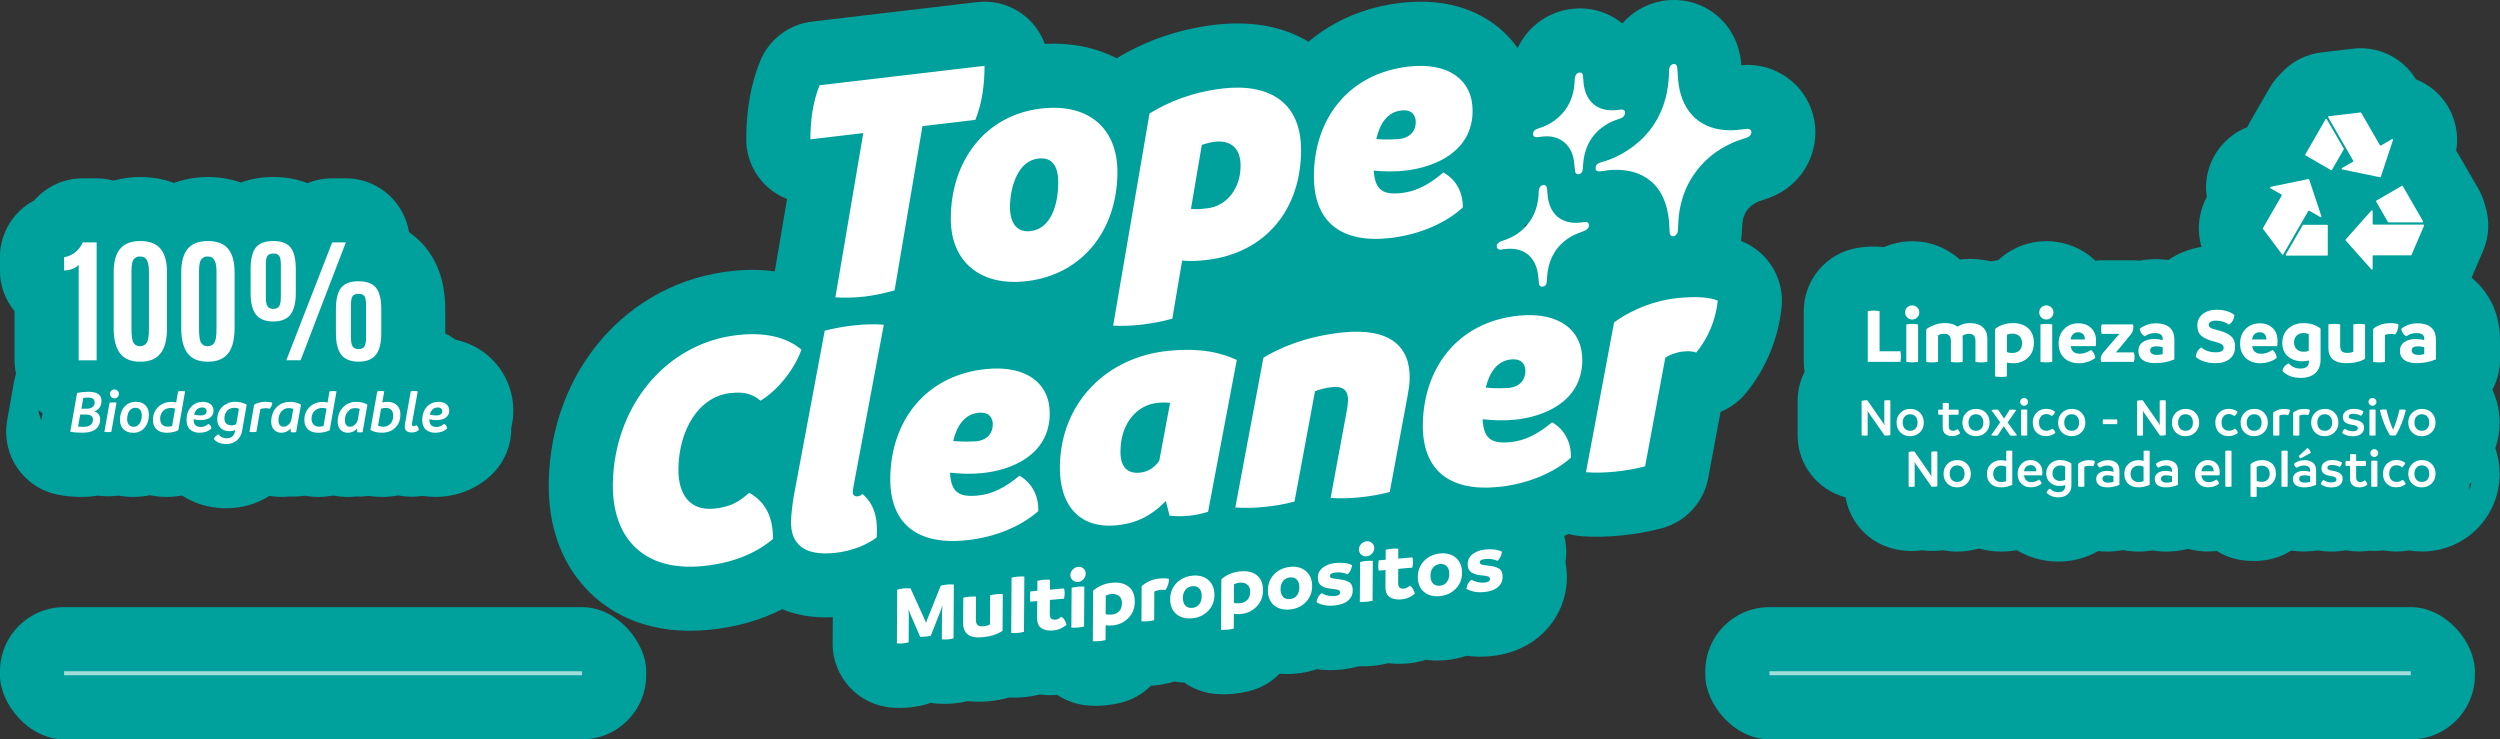
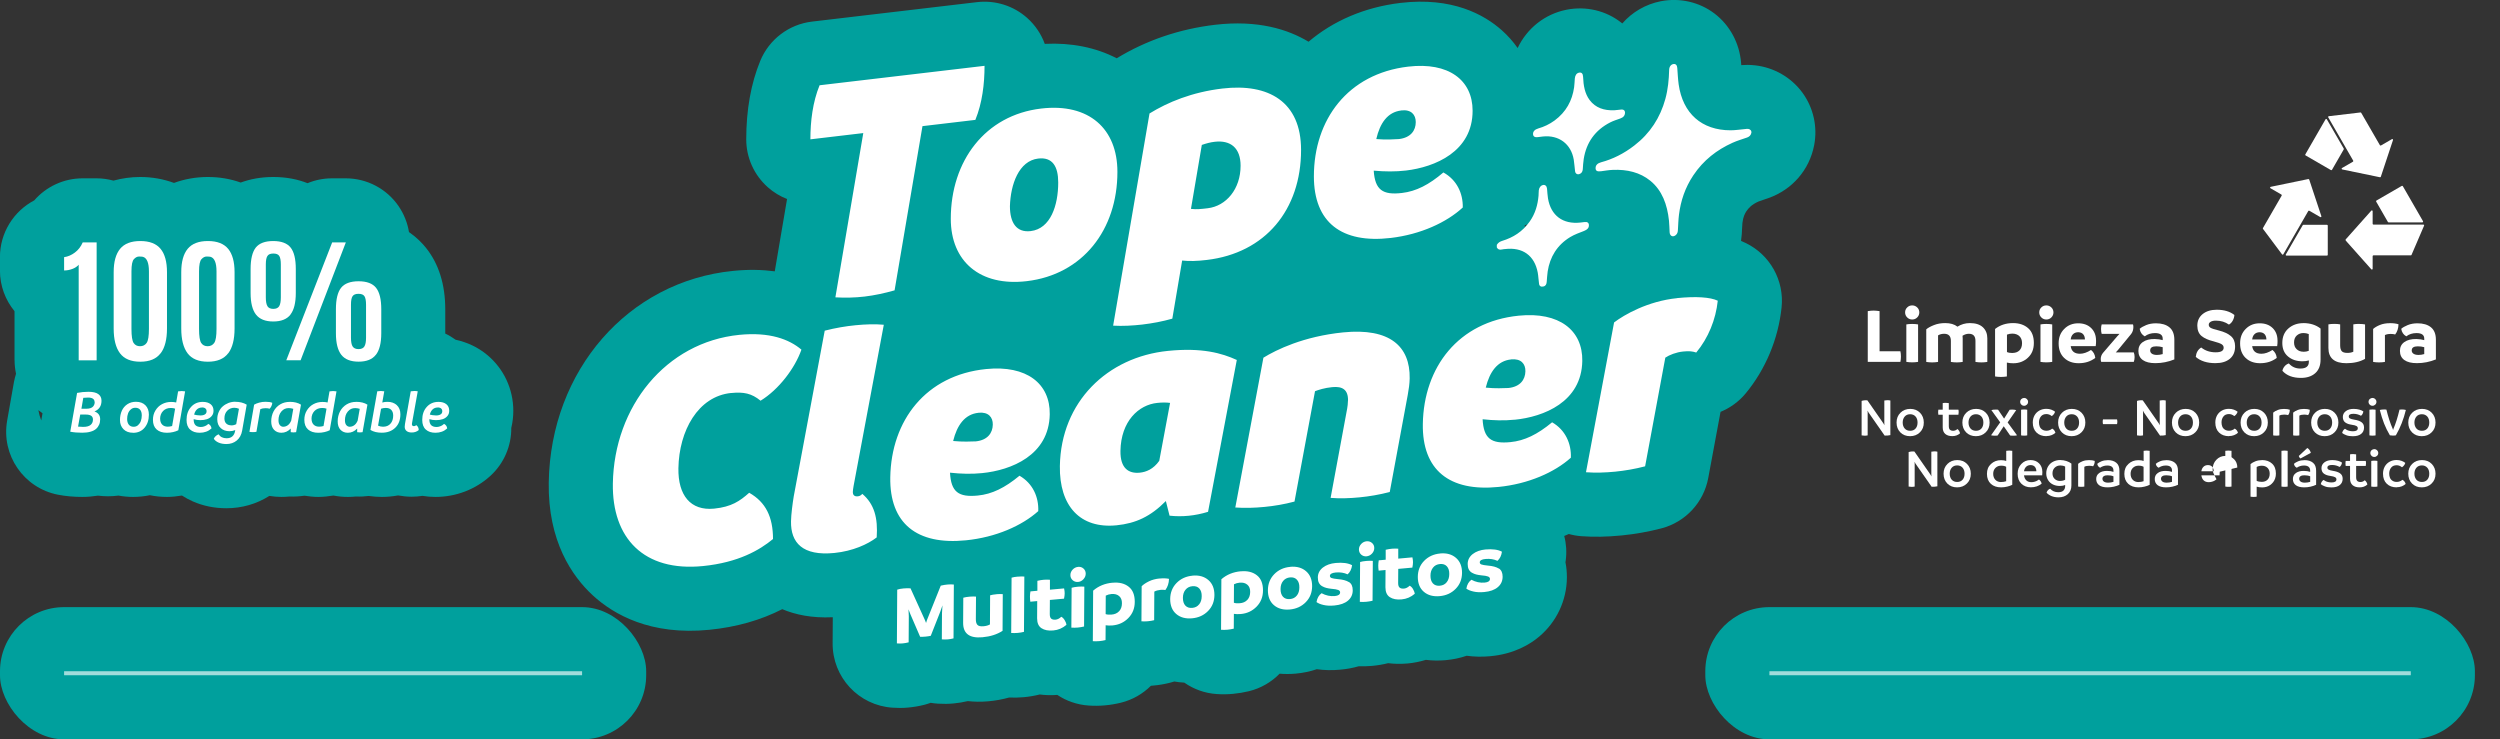
<svg xmlns="http://www.w3.org/2000/svg" id="Capa_2" data-name="Capa 2" viewBox="0 0 467.98 138.4">
  <rect x="0" y="0" width="467.98" height="138.4" fill="#333333" stroke="none" />
  <defs>
    <style>
      .cls-1, .cls-2 {
        fill: #fff;
      }

      .cls-2 {
        opacity: .63;
      }

      .cls-3 {
        fill: #00a09d;
      }
    </style>
  </defs>
  <g id="Layer_1" data-name="Layer 1">
    <g>
      <g>
        <path class="cls-3" d="m2.73,67.45c0,.86.1,1.71.27,2.52-.15.49-.28.99-.38,1.51l-1.28,7.26c-1.14,6.45,3.1,12.63,9.54,13.87,1.41.27,2.89.41,4.52.41,1.01,0,1.99-.09,2.94-.24.6.07,1.21.12,1.85.12.69,0,1.34-.05,1.98-.13.89.16,1.81.25,2.74.25,1.08,0,2.13-.11,3.14-.32.98.2,2.05.32,3.21.32.94,0,1.87-.1,2.8-.26.65.42,1.33.79,2.04,1.1,1.93.85,4.04,1.28,6.27,1.28,2.92,0,5.66-.8,8.05-2.31.74.12,1.48.19,2.25.19.52,0,1.03-.03,1.53-.08.93.05,1.87-.02,2.8-.15.82.13,1.67.23,2.61.23s1.88-.11,2.81-.26c.88.17,1.78.26,2.7.26.52,0,1.03-.03,1.53-.08.79.04,1.58,0,2.37-.1.8.11,1.62.18,2.46.18,1.03,0,2.05-.1,3.03-.28.83.15,1.68.24,2.56.24.68,0,1.35-.06,2.01-.16.8.13,1.61.2,2.43.2,3.88,0,7.55-1.42,10.34-3.99,2.5-2.31,3.89-5.56,3.86-8.93.25-1.04.38-2.11.38-3.19,0-4.07-1.77-7.88-4.9-10.48-1.71-1.42-3.72-2.36-5.91-2.84-.61-.44-1.25-.83-1.93-1.15,0-.02,0-.03,0-.05v-4.49c0-4.64-1.21-8.51-3.61-11.51-.69-.86-1.73-1.95-3.18-2.95-.28-1.72-.94-3.38-1.95-4.86-2.24-3.26-5.94-5.2-9.89-5.2h-2.56c-1.61,0-3.17.32-4.59.91-1.77-.7-3.89-1.16-6.42-1.16-2.38,0-4.39.42-6.09,1.04-1.9-.68-3.96-1.04-6.16-1.04s-4.38.39-6.33,1.11c-1.95-.72-4.07-1.11-6.33-1.11-1.76,0-3.43.25-5,.68-1.01-.27-2.06-.43-3.16-.43h-2.61c-3.53,0-6.82,1.55-9.06,4.13-3.85,2.02-6.42,6.06-6.42,10.63v2.49c0,2.9,1.03,5.55,2.73,7.62v9.2Zm5.23,9.91l-.24,1.35c-.24-.63-.42-1.27-.54-1.93.25.2.51.4.78.58Z" />
-         <path class="cls-3" d="m467.98,63.6c0-4.7-1.9-8.83-5.32-11.62l2.15-5c1.16-2.71,1.27-5.69.41-8.42-.27-1.09-.68-2.15-1.25-3.15l-3.79-6.56c-.12-.21-.26-.41-.4-.62.73-4.25-.87-8.69-4.27-11.47-.99-.81-2.09-1.44-3.25-1.9-2.47-4.06-7.08-6.32-11.81-5.75l-5.85.7c-2.97.34-5.64,1.74-7.6,3.89-.79.77-1.5,1.65-2.07,2.63l-3.82,6.62c-.16.28-.3.57-.43.85-3.95,1.55-6.9,5.12-7.58,9.39-.2,1.25-.2,2.5,0,3.71-1.59,2.91-1.9,6.27-.99,9.31-2.27.38-4.37,1.2-6.23,2.46-.72-.09-1.48-.16-2.28-.16-1.05,0-2.08.1-3.08.28-.4-.04-.8-.07-1.21-.07h-5.86c-.41,0-.82.03-1.22.07-2.48-2.34-5.71-3.64-9.14-3.64s-6.56,1.26-9.02,3.53c-.44.07-.88.16-1.31.26-1.19-.29-2.51-.47-3.98-.47-.64,0-1.27.04-1.9.12-2.45-2.21-5.59-3.43-8.91-3.43-1.85,0-3.64.38-5.29,1.1-1.66-.18-3.12-.15-4.9.13-5.83.92-10.13,5.95-10.13,11.85v9.5c0,.64.06,1.25.16,1.86-.84,1.65-1.31,3.5-1.31,5.44v6.45c0,5.5,3.73,10.24,8.98,11.61.83,4.89,4.64,8.86,9.65,9.78.94.17,1.83.26,2.73.26.67,0,1.35-.05,2.04-.14.43.06.87.1,1.31.12.87.03,1.72-.01,2.55-.11.85.15,1.72.24,2.6.24,1.4,0,2.77-.2,4.08-.57,1.34.38,2.74.57,4.17.57.96,0,1.93-.09,2.87-.25.03,0,.07,0,.1.02.63.37,1.29.72,1.99,1,1.81.73,3.76,1.1,5.79,1.1,2.66,0,5.21-.7,7.41-1.97.56.06,1.14.1,1.76.1.97,0,1.94-.11,2.9-.27.94.18,1.91.27,2.89.27.88,0,1.76-.08,2.62-.21.79.13,1.64.21,2.55.21,1.27,0,2.55-.14,3.82-.43.09-.02.18-.05.27-.08,1.22.32,2.49.5,3.8.5.53,0,1.06-.04,1.58-.09,1.2.75,2.55,1.3,4,1.58.93.19,1.91.28,2.91.28,1.1,0,2.13-.11,3.14-.33,1.41-.31,2.72-.87,3.88-1.61.06,0,.12,0,.18,0,.72.1,1.46.17,2.27.17s1.65-.08,2.48-.2c.84.14,1.71.21,2.6.21s1.83-.09,2.72-.24c.83.15,1.69.22,2.56.22.63,0,1.26-.06,1.87-.14.3.02.59.04.89.04.59,0,1.16-.04,1.73-.1.8.13,1.62.21,2.45.21s1.57-.08,2.34-.2c.77.12,1.56.2,2.36.2,3.9,0,7.55-1.49,10.28-4.19,0,0,0,0,.01-.01,2.76-2.74,4.28-6.41,4.28-10.35,0-1.67-.29-3.28-.8-4.8.52-1.52.8-3.12.8-4.78,0-2.17-.47-4.26-1.35-6.16.91-1.71,1.42-3.64,1.42-5.65v-3.68Zm-11.14,29.62s.02,0,.03,0c-.02.03-.03.06-.05.09,0,0,0,0,0,.01,0-.03.02-.06.02-.1Zm5.46-2.62c.11-.09.23-.17.34-.27-.09.49-.23.97-.4,1.45.04-.39.05-.78.05-1.18Zm.23-13.27s.05-.03.07-.05c0,.04.02.08.03.13-.03-.03-.07-.05-.1-.08Z" />
        <rect class="cls-3" x="319.22" y="113.65" width="144.06" height="24.75" rx="12" ry="12" />
        <rect class="cls-3" y="113.65" width="120.96" height="24.75" rx="12" ry="12" />
        <path class="cls-3" d="m322.06,77.1c1.79-.73,3.42-1.9,4.71-3.45,3.73-4.5,6.12-10.22,6.73-16.12.52-5.04-2.18-9.87-6.76-12.06-.27-.13-.55-.25-.83-.37.06-.43.11-.86.14-1.3l.04-.84c.02-.5.05-.98.08-1.25.14-1.15.48-1.77.75-2.18.38-.56.94-1.22,2.26-1.81.13-.06.54-.19.83-.29.34-.11.68-.23,1-.34,4.49-1.58,7.7-5.29,8.59-9.93.66-3.44-.15-7.02-2.22-9.84-2.09-2.84-5.31-4.69-8.84-5.09-1.07-.12-1.97-.09-2.59-.04,0-.13-.02-.27-.03-.4-.29-3.69-2.1-7.06-4.97-9.25-2.84-2.16-6.5-3-10.06-2.31-2.89.57-5.39,2.07-7.21,4.16-.05-.04-.1-.08-.16-.13-2.88-2.28-6.63-3.16-10.28-2.44-4.1.82-7.42,3.52-9.15,7.17-.85-1.21-1.84-2.33-2.97-3.33-3.33-2.96-9.32-6.25-18.92-5.12-6.76.8-12.63,3.36-17.25,7.27-3.85-2.32-9.52-4.11-17.51-3.17-6.67.79-12.86,2.9-18.4,6.27-3.91-2.03-8.51-2.95-13.47-2.7-.67-1.85-1.8-3.52-3.3-4.86-2.56-2.28-5.98-3.35-9.38-2.95l-30.88,3.64c-4.33.51-8.04,3.33-9.7,7.36-1.74,4.24-2.62,9.18-2.62,14.68,0,3.43,1.47,6.69,4.03,8.96,1.07.96,2.3,1.7,3.61,2.21l-2.3,13.54c-2.33-.31-4.93-.38-7.83-.08-19.63,1.97-34.13,18.61-34.48,39.57-.18,11.05,4.39,17.61,8.25,21.17,3.86,3.55,10.78,7.54,21.82,6.44,5.04-.5,9.61-1.8,13.64-3.86,2.44,1.03,5.55,1.7,9.46,1.51l-.03,4.88c-.04,6.35,4.87,11.63,11.21,12.05.48.03.93.05,1.38.05.54,0,1.05-.02,1.53-.07,1-.09,2.03-.26,3.05-.52.4-.1.79-.23,1.18-.37.46.08.92.13,1.4.16,1.02.06,1.95.05,2.89-.04.87-.08,1.76-.23,2.67-.44,1.16.13,2.42.16,3.79.04,1.37-.12,2.68-.36,3.93-.71.91.04,1.83.02,2.73-.06,1.03-.09,2.04-.27,3.01-.51,1.01.13,2.1.17,3.29.08,1.69,1.13,3.69,1.84,5.86,1.99,1.01.07,2.04.06,3.05-.03,1-.09,2.01-.26,2.99-.5,2.19-.54,4.11-1.66,5.62-3.17.15,0,.31-.02.46-.04,1.05-.09,2.1-.27,3.12-.53.27-.07.54-.15.8-.23.61.11,1.23.18,1.87.21,1.74,1.22,3.81,1.99,6.07,2.14,1.02.07,2.05.06,3.08-.04.98-.09,1.97-.26,2.94-.49,2.25-.55,4.22-1.71,5.75-3.28.98.08,1.97.08,2.98-.01,1.38-.12,2.72-.4,3.98-.83,1.4.2,2.86.23,4.37.09,1.22-.11,2.38-.32,3.48-.64.83.03,1.66,0,2.49-.07,1.03-.09,2.05-.27,3.02-.51,1.1.14,2.31.17,3.62.06,1.18-.11,2.33-.34,3.44-.68,1.2.15,2.43.17,3.68.06,1.38-.12,2.71-.4,3.97-.83,1.4.2,2.86.23,4.37.09,4.49-.4,7.49-2.23,9.2-3.68,3.26-2.75,5.15-6.77,5.18-11.04,0-.99-.08-1.95-.27-2.88.02-.1.03-.21.05-.31.21-1.57.11-3.13-.28-4.6.29-.12.58-.24.86-.37.75.21,1.53.35,2.32.41,2.37.18,4.84.13,7.57-.14,2.6-.26,5.04-.7,7.46-1.33,4.49-1.18,7.9-4.85,8.75-9.42l2.3-12.37Zm-36.3-35.04c.05-.01.1-.02.15-.04-.15.19-.31.36-.47.53,0-.09-.02-.18-.02-.27h0s0-.08,0-.12c.11-.03.22-.07.34-.1Z" />
      </g>
      <g>
        <g>
          <g>
            <path class="cls-1" d="m17.71,77.03c.69.25,1.04.74,1.04,1.46,0,.37-.06.71-.19,1s-.31.56-.57.79c-.26.23-.61.41-1.05.53-.44.13-.96.19-1.55.19-.85,0-1.59-.06-2.24-.19l1.28-7.26c.69-.14,1.4-.21,2.13-.21.82,0,1.44.14,1.84.43.4.29.6.7.6,1.24,0,.97-.43,1.64-1.3,2Zm-2.15,2.88c.64,0,1.11-.12,1.4-.37.29-.24.44-.58.44-1,0-.32-.11-.56-.33-.71-.22-.15-.56-.23-1.02-.23h-1.03l-.41,2.26c.35.03.66.05.93.05Zm2.15-4.62c0-.58-.41-.87-1.23-.87-.28,0-.58.02-.89.05l-.35,2.04h.99c.27,0,.51-.04.71-.11.2-.07.36-.17.47-.29.11-.12.19-.25.24-.39.05-.14.08-.28.08-.44Z" />
-             <path class="cls-1" d="m20.19,80.89c-.25,0-.47-.02-.65-.06l.97-5.45c.18-.04.41-.06.67-.06.25,0,.46.02.63.06l-.97,5.45c-.17.04-.39.06-.65.06Zm1.83-6.57c-.16.17-.36.25-.59.25s-.43-.08-.6-.25-.25-.37-.25-.6.08-.42.25-.58.36-.24.59-.24.42.08.59.24.25.36.25.58-.08.44-.24.6Z" />
            <path class="cls-1" d="m24.91,81.01c-.76,0-1.36-.22-1.8-.67s-.65-1.02-.65-1.71c0-.65.12-1.24.35-1.75s.58-.92,1.04-1.22c.46-.3.99-.45,1.6-.45.76,0,1.35.22,1.78.66.43.44.64,1.02.64,1.75,0,1-.27,1.81-.81,2.45s-1.26.95-2.16.95Zm.11-1.12c.32,0,.6-.1.83-.31s.41-.47.52-.78c.11-.32.17-.67.17-1.04,0-.45-.1-.81-.31-1.06-.21-.25-.51-.37-.9-.37-.32,0-.6.1-.83.3-.24.2-.42.46-.53.77-.12.32-.17.66-.17,1.04,0,.43.1.78.31,1.05.21.27.52.4.92.4Z" />
            <path class="cls-1" d="m34.01,73.2c.19,0,.41.02.64.06l-1.27,7.28c-.27.14-.59.25-.97.34-.38.09-.76.13-1.16.13-.83,0-1.47-.21-1.93-.62-.46-.41-.69-1.01-.69-1.8,0-.65.15-1.23.46-1.74s.71-.91,1.23-1.19c.52-.28,1.09-.42,1.71-.42.36,0,.68.03.95.1l.36-2.08c.25-.04.47-.06.66-.06Zm-4.03,5.2c0,.46.13.82.38,1.08.25.26.6.39,1.03.39.27,0,.54-.04.83-.12l.56-3.25c-.24-.09-.51-.13-.81-.13-.6,0-1.08.19-1.45.57-.36.38-.55.87-.55,1.47Z" />
            <path class="cls-1" d="m39.01,79.35c.35.18.54.47.58.85-.59.54-1.32.81-2.2.81-.76,0-1.36-.2-1.8-.6-.45-.4-.67-1-.67-1.8,0-1,.28-1.81.85-2.44.56-.63,1.29-.94,2.19-.94.63,0,1.12.15,1.48.44.36.3.53.7.53,1.22,0,.39-.11.72-.34.99s-.52.47-.89.59c-.36.12-.78.18-1.25.18-.42,0-.84-.06-1.24-.18h0c0,.53.11.89.34,1.12.23.22.56.34.99.34.21,0,.42-.03.61-.1s.34-.13.45-.2c.1-.07.23-.16.37-.28Zm-1.18-3.07c-.39,0-.71.12-.96.35-.25.23-.43.56-.53.98.29.09.68.14,1.18.16.36,0,.64-.07.84-.2.21-.13.31-.33.31-.59,0-.22-.07-.39-.22-.52-.14-.12-.35-.19-.63-.19Z" />
            <path class="cls-1" d="m44.02,75.21c.85,0,1.57.18,2.16.54l-.85,4.85c-.14.8-.48,1.42-1.01,1.86-.53.44-1.18.66-1.94.66-.56,0-1.04-.09-1.44-.26-.4-.17-.71-.41-.92-.72.07-.18.18-.34.34-.49.16-.15.34-.27.56-.35.32.49.82.74,1.5.74.45,0,.81-.12,1.07-.35.26-.23.43-.55.5-.94l.05-.24c-.35.14-.71.21-1.08.21-.68,0-1.23-.2-1.65-.59s-.64-.94-.64-1.63c0-.51.09-.97.28-1.39.19-.42.43-.77.75-1.04.31-.27.67-.48,1.07-.64.4-.15.83-.23,1.27-.23Zm-.72,4.42c.34,0,.64-.08.92-.23l.51-2.88c-.27-.12-.56-.19-.87-.19-.51,0-.95.18-1.31.54-.36.36-.54.85-.54,1.45,0,.42.11.74.34.96.23.22.54.34.95.34Z" />
            <path class="cls-1" d="m49.7,75.21c.55,0,.97.06,1.27.19-.04.43-.2.8-.5,1.11-.22-.07-.47-.1-.75-.1-.38,0-.71.06-.99.18l-.73,4.24c-.18.04-.41.06-.67.06s-.47-.02-.64-.06l.88-5.08c.25-.15.56-.27.94-.38s.77-.16,1.18-.16Z" />
            <path class="cls-1" d="m54.23,75.22c.86,0,1.57.18,2.11.53l-.91,5.15c-.33.06-.67.06-1.01,0v-.68c-.5.53-1.09.79-1.75.79-.57,0-1.03-.19-1.38-.56s-.52-.9-.52-1.57.15-1.33.45-1.89c.3-.56.72-.99,1.24-1.3s1.12-.46,1.76-.46Zm-1.17,4.66c.3,0,.57-.1.83-.29s.46-.48.62-.85l.39-2.21c-.29-.09-.58-.14-.86-.14-.56,0-1.01.21-1.37.64-.36.42-.54.97-.54,1.64,0,.39.08.69.25.9.17.21.4.32.69.32Z" />
            <path class="cls-1" d="m62.35,73.2c.19,0,.41.02.64.06l-1.27,7.28c-.27.14-.59.25-.97.34-.38.09-.76.13-1.16.13-.83,0-1.47-.21-1.93-.62-.46-.41-.69-1.01-.69-1.8,0-.65.15-1.23.46-1.74s.71-.91,1.23-1.19c.52-.28,1.09-.42,1.71-.42.36,0,.68.03.95.1l.36-2.08c.25-.04.47-.06.66-.06Zm-4.03,5.2c0,.46.13.82.38,1.08.25.26.6.39,1.03.39.27,0,.54-.04.83-.12l.56-3.25c-.24-.09-.51-.13-.81-.13-.6,0-1.08.19-1.45.57-.36.38-.55.87-.55,1.47Z" />
            <path class="cls-1" d="m66.67,75.22c.86,0,1.57.18,2.11.53l-.91,5.15c-.33.06-.67.06-1.01,0v-.68c-.5.53-1.09.79-1.75.79-.57,0-1.03-.19-1.38-.56s-.52-.9-.52-1.57.15-1.33.45-1.89c.3-.56.72-.99,1.24-1.3s1.12-.46,1.76-.46Zm-1.17,4.66c.3,0,.57-.1.83-.29s.46-.48.62-.85l.39-2.21c-.29-.09-.58-.14-.86-.14-.56,0-1.01.21-1.37.64-.36.42-.54.97-.54,1.64,0,.39.08.69.25.9.17.21.4.32.69.32Z" />
            <path class="cls-1" d="m72.53,75.22c.72,0,1.31.21,1.75.62.44.41.67.98.67,1.7,0,1.07-.32,1.91-.96,2.53s-1.48.93-2.52.93c-.85,0-1.56-.17-2.13-.52l1.28-7.23c.24-.04.46-.06.66-.06s.41.02.65.06l-.37,2.1c.28-.09.61-.13.98-.13Zm-.82,4.66c.59,0,1.05-.19,1.39-.58.34-.39.5-.89.5-1.51,0-.44-.11-.78-.34-1.04-.23-.26-.57-.39-1.05-.39-.31,0-.6.05-.88.15l-.56,3.17c.29.13.6.2.93.2Z" />
            <path class="cls-1" d="m77.47,79.78c.15,0,.29-.06.45-.2.31.22.46.53.46.93-.36.3-.79.45-1.31.45-.41,0-.73-.09-.96-.28-.23-.19-.35-.45-.35-.79,0-.08.02-.25.05-.52l1.08-6.12c.27-.04.5-.06.69-.06s.41.02.62.06l-1.08,6.01s-.01.11-.01.18c0,.1.03.18.1.24.06.06.15.09.25.09Z" />
            <path class="cls-1" d="m83.13,79.35c.35.18.54.47.58.85-.59.54-1.32.81-2.2.81-.76,0-1.36-.2-1.8-.6-.45-.4-.67-1-.67-1.8,0-1,.28-1.81.85-2.44.56-.63,1.29-.94,2.19-.94.63,0,1.12.15,1.48.44.36.3.53.7.53,1.22,0,.39-.11.72-.34.99s-.52.47-.89.59c-.36.12-.78.18-1.25.18-.42,0-.84-.06-1.24-.18h0c0,.53.11.89.34,1.12.23.22.56.34.99.34.21,0,.42-.03.61-.1s.34-.13.45-.2c.1-.07.23-.16.37-.28Zm-1.18-3.07c-.39,0-.71.12-.96.35-.25.23-.43.56-.53.98.29.09.68.14,1.18.16.36,0,.64-.07.84-.2.21-.13.31-.33.31-.59,0-.22-.07-.39-.22-.52-.14-.12-.35-.19-.63-.19Z" />
          </g>
          <g>
            <path class="cls-1" d="m14.73,67.45v-17.9c-.28.34-.69.61-1.2.8-.52.19-1.03.28-1.53.28v-2.49c.71-.1,1.39-.39,2.02-.87.64-.48,1.13-1.11,1.46-1.89h2.61v22.07h-3.36Z" />
            <path class="cls-1" d="m30.06,66.13c-.79,1.05-2.06,1.58-3.8,1.58s-3.01-.53-3.8-1.58c-.79-1.05-1.18-2.6-1.18-4.64v-10.54c0-1.94.4-3.39,1.2-4.37.8-.97,2.06-1.46,3.79-1.46s2.99.49,3.79,1.46,1.2,2.43,1.2,4.37v10.54c0,2.04-.39,3.59-1.18,4.64Zm-3.84-1.32c.53,0,.94-.21,1.23-.62.29-.41.43-1.29.43-2.64v-10.74c0-1.63-.39-2.54-1.14-2.74-.15-.03-.39-.05-.72-.05s-.65.16-.95.49c-.31.33-.46,1.09-.46,2.29v10.75c0,1.37.14,2.26.41,2.66.27.4.67.6,1.2.6Z" />
            <path class="cls-1" d="m42.71,66.13c-.79,1.05-2.06,1.58-3.8,1.58s-3.01-.53-3.8-1.58c-.79-1.05-1.18-2.6-1.18-4.64v-10.54c0-1.94.4-3.39,1.2-4.37.8-.97,2.06-1.46,3.79-1.46s2.99.49,3.79,1.46,1.2,2.43,1.2,4.37v10.54c0,2.04-.39,3.59-1.18,4.64Zm-3.84-1.32c.53,0,.94-.21,1.23-.62.29-.41.43-1.29.43-2.64v-10.74c0-1.63-.39-2.54-1.14-2.74-.15-.03-.39-.05-.72-.05s-.65.16-.95.49c-.31.33-.46,1.09-.46,2.29v10.75c0,1.37.14,2.26.41,2.66.27.4.67.6,1.2.6Z" />
            <path class="cls-1" d="m54.38,58.89c-.67.86-1.75,1.29-3.23,1.29s-2.55-.43-3.23-1.29c-.67-.86-1.01-2.2-1.01-4.04v-4.49c0-1.86.33-3.2.97-4.02.65-.81,1.74-1.22,3.26-1.22s2.62.41,3.26,1.22c.65.82.97,2.15.97,4.02v4.49c0,1.84-.34,3.19-1.01,4.04Zm-4.32-1.57c.21.33.57.5,1.1.5s.89-.17,1.1-.5c.2-.33.31-.88.31-1.65v-6.17c0-.75-.1-1.28-.29-1.58-.19-.31-.56-.46-1.11-.46s-.92.15-1.11.46c-.2.3-.3.83-.3,1.58v6.17c0,.77.1,1.32.31,1.65Zm3.53,10.12l8.59-22.07h2.56l-8.47,22.07h-2.67Zm16.76-1.02c-.67.86-1.75,1.28-3.23,1.28s-2.56-.43-3.23-1.28c-.67-.86-1.01-2.2-1.01-4.04v-4.49c0-1.86.32-3.2.97-4.02.65-.81,1.74-1.22,3.27-1.22s2.62.41,3.27,1.22c.65.82.98,2.15.98,4.02v4.49c0,1.84-.34,3.19-1.01,4.04Zm-4.34-1.57c.21.33.57.5,1.1.5s.9-.17,1.1-.5c.21-.34.31-.88.31-1.64v-6.17c0-.75-.1-1.28-.29-1.58-.2-.31-.57-.46-1.12-.46s-.92.15-1.12.46c-.2.3-.29.83-.29,1.58v6.17c0,.77.1,1.32.31,1.65Z" />
          </g>
        </g>
        <g>
          <g>
            <g>
              <path class="cls-1" d="m432.12,33.51l-7.06,1.46c-.13.03-.16.2-.04.27l2.04,1.18c.07.04.09.13.05.2l-3.5,6.06c-.03.05-.03.11,0,.16l3.57,4.77c.06.08.19.08.24-.01l4.67-8.1c.04-.07.13-.09.2-.05l2.04,1.18c.12.07.25-.04.21-.17l-2.27-6.84c-.02-.07-.09-.11-.17-.1Z" />
              <path class="cls-1" d="m431.05,42.16l-3.16,5.47c-.06.1.01.22.13.22h7.57c.08,0,.15-.06.15-.15v-5.47c0-.08-.06-.15-.15-.15h-4.41c-.05,0-.1.03-.13.07Z" />
            </g>
            <g>
              <path class="cls-1" d="m439.1,45.03l4.79,5.38c.09.1.25.04.25-.1v-2.36c0-.08.06-.15.15-.15h7c.06,0,.11-.03.13-.09l2.35-5.47c.04-.1-.03-.2-.13-.2h-9.35c-.08,0-.15-.06-.15-.15v-2.36c0-.13-.16-.2-.25-.1l-4.79,5.38c-.05.05-.05.14,0,.19Z" />
              <path class="cls-1" d="m447.12,41.63h6.32c.11,0,.18-.12.13-.22l-3.78-6.56c-.04-.07-.13-.09-.2-.05l-4.74,2.74c-.07.04-.09.13-.05.2l2.2,3.82s.07.07.13.07Z" />
            </g>
            <g>
              <path class="cls-1" d="m445.68,33.06l2.27-6.84c.04-.13-.09-.24-.21-.17l-2.04,1.18c-.07.04-.16.02-.2-.05l-3.5-6.06c-.03-.05-.09-.08-.14-.07l-5.92.7c-.1.01-.16.13-.11.22l4.67,8.1c.04.07.02.16-.05.2l-2.04,1.18c-.12.07-.09.24.04.27l7.06,1.46c.07.01.14-.03.17-.1Z" />
              <path class="cls-1" d="m438.73,27.81l-3.16-5.47c-.06-.1-.2-.1-.25,0l-3.78,6.56c-.04.07-.02.16.05.2l4.74,2.74c.07.04.16.02.2-.05l2.2-3.82s.03-.1,0-.15Z" />
            </g>
          </g>
          <g>
            <path class="cls-1" d="m353.29,74.91c.19,0,.38.02.57.06v6.48c-.3.07-.66.1-1.07.09l-3.02-4.33-.18-.35.02.41v4.23c-.2.04-.39.06-.57.06-.16,0-.34-.02-.56-.06v-6.45c.14-.05.3-.09.49-.11s.39-.02.59,0l3.01,4.33.18.33-.02-.46v-4.17c.21-.04.4-.06.56-.06Z" />
            <path class="cls-1" d="m359.39,80.93c-.48.48-1.1.72-1.84.72s-1.35-.24-1.82-.71c-.47-.48-.71-1.09-.71-1.84s.24-1.36.73-1.84c.48-.48,1.1-.72,1.84-.72s1.35.24,1.82.72c.47.48.71,1.09.71,1.84s-.24,1.35-.73,1.83Zm-2.84-.71c.25.28.59.42,1.02.42s.76-.14,1.01-.42.37-.66.37-1.12-.12-.85-.37-1.13-.59-.43-1.01-.43-.77.14-1.02.43c-.25.29-.38.67-.38,1.13s.13.84.38,1.12Z" />
            <path class="cls-1" d="m366.41,80.31c.12.08.23.2.32.35.09.15.15.3.17.46-.4.35-.88.52-1.44.52s-.99-.13-1.31-.4-.49-.68-.49-1.23v-2.38h-.82c-.03-.14-.04-.29-.04-.48,0-.17.01-.33.04-.46h.82v-1.23c.18-.04.37-.05.58-.05s.39.02.56.05v1.23h1.8c.03.13.05.28.05.46s-.02.34-.05.48h-1.8v2.11c0,.33.07.57.21.7s.34.2.6.2c.3,0,.57-.11.8-.33Z" />
            <path class="cls-1" d="m371.71,80.93c-.48.48-1.1.72-1.84.72s-1.35-.24-1.82-.71c-.47-.48-.71-1.09-.71-1.84s.24-1.36.73-1.84c.48-.48,1.1-.72,1.84-.72s1.35.24,1.82.72c.47.48.71,1.09.71,1.84s-.24,1.35-.73,1.83Zm-2.84-.71c.25.28.59.42,1.02.42s.76-.14,1.01-.42.37-.66.37-1.12-.12-.85-.37-1.13-.59-.43-1.01-.43-.77.14-1.02.43c-.25.29-.38.67-.38,1.13s.13.84.38,1.12Z" />
            <path class="cls-1" d="m375.81,79.07l1.76,2.41c-.11.05-.33.08-.68.08-.25,0-.46-.01-.61-.04l-1.2-1.73-1.13,1.73c-.13.03-.3.04-.53.04-.29,0-.53-.03-.71-.08l1.71-2.42-1.65-2.29c.19-.07.47-.1.84-.1.16,0,.29,0,.42.03l1.12,1.66,1.04-1.66c.15-.02.3-.03.46-.03.32,0,.58.04.77.1l-1.61,2.31Z" />
            <path class="cls-1" d="m378.91,75.96c-.21,0-.39-.07-.53-.22-.15-.14-.22-.32-.22-.52s.07-.37.22-.52c.15-.14.33-.21.53-.21s.37.07.51.21c.14.14.22.31.22.52s-.07.38-.22.52c-.14.14-.31.22-.51.22Zm0,5.59c-.23,0-.42-.02-.58-.05v-4.8c.16-.03.36-.05.58-.05s.42.02.57.05v4.8c-.15.03-.34.05-.57.05Z" />
            <path class="cls-1" d="m383.08,81.65c-.78,0-1.4-.23-1.86-.68s-.7-1.07-.7-1.87c0-.51.11-.95.33-1.35.22-.39.53-.69.91-.9s.82-.32,1.3-.32c.33,0,.65.05.94.16.29.11.52.24.69.38-.04.16-.12.32-.23.46s-.24.27-.39.36c-.3-.25-.63-.38-1-.38-.45,0-.8.15-1.03.45-.24.3-.36.67-.36,1.12,0,.28.05.54.14.77s.25.42.47.56c.22.15.48.22.79.22.18,0,.34-.02.49-.07.15-.05.26-.1.33-.14.07-.05.15-.11.25-.19.31.16.51.42.61.78-.18.17-.41.32-.71.44-.3.12-.62.18-.98.18Z" />
            <path class="cls-1" d="m389.63,80.93c-.48.48-1.1.72-1.84.72s-1.35-.24-1.82-.71c-.47-.48-.71-1.09-.71-1.84s.24-1.36.73-1.84c.48-.48,1.1-.72,1.84-.72s1.35.24,1.82.72c.47.48.71,1.09.71,1.84s-.24,1.35-.73,1.83Zm-2.84-.71c.25.28.59.42,1.02.42s.76-.14,1.01-.42.37-.66.37-1.12-.12-.85-.37-1.13-.59-.43-1.01-.43-.77.14-1.02.43c-.25.29-.38.67-.38,1.13s.13.84.38,1.12Z" />
            <path class="cls-1" d="m393.67,79.39c-.04-.11-.06-.25-.06-.44s.02-.32.06-.44h2.62c.04.14.06.29.06.44s-.02.29-.06.44h-2.62Z" />
            <path class="cls-1" d="m404.84,74.91c.19,0,.38.02.57.06v6.48c-.3.07-.66.1-1.07.09l-3.02-4.33-.18-.35.02.41v4.23c-.2.04-.39.06-.57.06-.16,0-.34-.02-.56-.06v-6.45c.14-.05.3-.09.49-.11s.39-.02.59,0l3.01,4.33.18.33-.02-.46v-4.17c.21-.04.4-.06.56-.06Z" />
            <path class="cls-1" d="m410.94,80.93c-.48.48-1.1.72-1.84.72s-1.35-.24-1.82-.71c-.47-.48-.71-1.09-.71-1.84s.24-1.36.73-1.84c.48-.48,1.1-.72,1.84-.72s1.35.24,1.82.72c.47.48.71,1.09.71,1.84s-.24,1.35-.73,1.83Zm-2.84-.71c.25.28.59.42,1.02.42s.76-.14,1.01-.42.37-.66.37-1.12-.12-.85-.37-1.13-.59-.43-1.01-.43-.77.14-1.02.43c-.25.29-.38.67-.38,1.13s.13.84.38,1.12Z" />
            <path class="cls-1" d="m417.25,81.65c-.78,0-1.4-.23-1.86-.68s-.7-1.07-.7-1.87c0-.51.11-.95.33-1.35.22-.39.53-.69.91-.9s.82-.32,1.3-.32c.33,0,.65.05.94.16.29.11.52.24.69.38-.04.16-.12.32-.23.46s-.24.27-.39.36c-.3-.25-.63-.38-1-.38-.45,0-.8.15-1.03.45-.24.3-.36.67-.36,1.12,0,.28.05.54.14.77s.25.42.47.56c.22.15.48.22.79.22.18,0,.34-.02.49-.07.15-.05.26-.1.33-.14.07-.05.15-.11.25-.19.31.16.51.42.61.78-.18.17-.41.32-.71.44-.3.12-.62.18-.98.18Z" />
            <path class="cls-1" d="m423.79,80.93c-.48.48-1.1.72-1.84.72s-1.35-.24-1.82-.71c-.47-.48-.71-1.09-.71-1.84s.24-1.36.73-1.84c.48-.48,1.1-.72,1.84-.72s1.35.24,1.82.72c.47.48.71,1.09.71,1.84s-.24,1.35-.73,1.83Zm-2.84-.71c.25.28.59.42,1.02.42s.76-.14,1.01-.42.37-.66.37-1.12-.12-.85-.37-1.13-.59-.43-1.01-.43-.77.14-1.02.43c-.25.29-.38.67-.38,1.13s.13.84.38,1.12Z" />
            <path class="cls-1" d="m427.56,76.55c.45,0,.8.05,1.07.15,0,.4-.1.73-.31,1-.23-.06-.48-.09-.73-.09-.38,0-.69.06-.91.19v3.7c-.15.03-.34.05-.58.05s-.42-.02-.58-.05v-4.26c.21-.19.49-.35.85-.49.36-.14.76-.2,1.18-.2Z" />
            <path class="cls-1" d="m431.3,76.55c.45,0,.8.05,1.07.15,0,.4-.1.73-.31,1-.23-.06-.48-.09-.73-.09-.38,0-.69.06-.91.19v3.7c-.15.03-.34.05-.58.05s-.42-.02-.58-.05v-4.26c.21-.19.49-.35.85-.49.36-.14.76-.2,1.18-.2Z" />
            <path class="cls-1" d="m437,80.93c-.48.48-1.1.72-1.84.72s-1.35-.24-1.82-.71c-.47-.48-.71-1.09-.71-1.84s.24-1.36.73-1.84c.48-.48,1.1-.72,1.84-.72s1.35.24,1.82.72c.47.48.71,1.09.71,1.84s-.24,1.35-.73,1.83Zm-2.84-.71c.25.28.59.42,1.02.42s.76-.14,1.01-.42.37-.66.37-1.12-.12-.85-.37-1.13-.59-.43-1.01-.43-.77.14-1.02.43c-.25.29-.38.67-.38,1.13s.13.84.38,1.12Z" />
            <path class="cls-1" d="m440.42,81.66c-.48,0-.88-.06-1.21-.19-.33-.12-.59-.26-.78-.42.09-.36.26-.63.53-.79.12.09.24.16.35.22s.27.12.47.17c.21.05.43.08.66.08.62,0,.92-.19.92-.58,0-.17-.08-.3-.25-.4s-.46-.18-.89-.24c-.24-.04-.45-.08-.63-.14-.18-.06-.35-.14-.52-.25s-.3-.25-.38-.43c-.09-.18-.13-.39-.13-.64,0-.45.19-.81.56-1.09.37-.28.86-.42,1.47-.42.4,0,.76.05,1.07.14.31.09.56.2.74.33-.05.36-.19.63-.44.82-.43-.24-.9-.37-1.41-.37-.59,0-.88.16-.88.5,0,.16.07.29.22.37.14.09.42.16.82.23.28.04.52.1.73.17.21.07.4.16.57.27.17.11.3.26.39.43.09.17.13.38.13.61,0,.51-.19.9-.55,1.19-.37.29-.88.43-1.54.43Z" />
            <path class="cls-1" d="m444.12,75.96c-.21,0-.39-.07-.53-.22-.15-.14-.22-.32-.22-.52s.07-.37.22-.52c.15-.14.33-.21.53-.21s.37.07.51.21c.14.14.22.31.22.52s-.07.38-.22.52c-.14.14-.31.22-.51.22Zm0,5.59c-.23,0-.42-.02-.58-.05v-4.8c.16-.03.36-.05.58-.05s.42.02.57.05v4.8c-.15.03-.34.05-.57.05Z" />
            <path class="cls-1" d="m447.94,81.54c-.21,0-.4-.02-.57-.05-.43-.71-.79-1.45-1.09-2.21-.3-.76-.56-1.61-.8-2.54.26-.06.52-.09.79-.09.17,0,.31,0,.45.03.33,1.36.72,2.57,1.19,3.63.03.09.05.15.05.18h.01c0-.06.03-.12.05-.18.42-.97.81-2.18,1.15-3.63.15-.02.3-.03.46-.03.26,0,.5.03.73.09-.42,1.75-1.05,3.34-1.87,4.75-.15.03-.34.05-.55.05Z" />
            <path class="cls-1" d="m455.18,80.93c-.48.48-1.1.72-1.84.72s-1.35-.24-1.82-.71c-.47-.48-.71-1.09-.71-1.84s.24-1.36.73-1.84c.48-.48,1.1-.72,1.84-.72s1.35.24,1.82.72c.47.48.71,1.09.71,1.84s-.24,1.35-.73,1.83Zm-2.84-.71c.25.28.59.42,1.02.42s.76-.14,1.01-.42.37-.66.37-1.12-.12-.85-.37-1.13-.59-.43-1.01-.43-.77.14-1.02.43c-.25.29-.38.67-.38,1.13s.13.84.38,1.12Z" />
            <path class="cls-1" d="m362.09,84.49c.19,0,.38.02.57.06v6.48c-.3.07-.66.1-1.07.09l-3.02-4.33-.18-.35.02.41v4.23c-.2.04-.39.06-.57.06-.16,0-.34-.02-.56-.06v-6.45c.14-.05.3-.09.49-.11s.39-.02.59,0l3.01,4.33.18.33-.02-.46v-4.17c.21-.04.4-.06.56-.06Z" />
            <path class="cls-1" d="m368.19,90.51c-.48.48-1.1.72-1.84.72s-1.35-.24-1.82-.71c-.47-.48-.71-1.09-.71-1.84s.24-1.36.73-1.84c.48-.48,1.1-.72,1.84-.72s1.35.24,1.82.72c.47.48.71,1.09.71,1.84s-.24,1.35-.73,1.83Zm-2.84-.71c.25.28.59.42,1.02.42s.76-.14,1.01-.42.37-.66.37-1.12-.12-.85-.37-1.13-.59-.43-1.01-.43-.77.14-1.02.43c-.25.29-.38.67-.38,1.13s.13.84.38,1.12Z" />
            <path class="cls-1" d="m376.1,84.34c.17,0,.36.02.58.05v6.36c-.26.14-.58.25-.95.34s-.75.14-1.13.14c-.81,0-1.45-.22-1.93-.66-.48-.44-.73-1.06-.73-1.86s.25-1.39.76-1.86c.5-.47,1.12-.71,1.87-.71.39,0,.72.05.98.15v-1.9c.21-.03.39-.05.57-.05Zm-1.52,5.89c.34,0,.66-.04.96-.15v-2.7c-.23-.14-.54-.21-.94-.21-.43,0-.79.14-1.07.42-.28.28-.42.65-.42,1.11s.14.84.41,1.12c.27.28.63.42,1.07.42Z" />
            <path class="cls-1" d="m382.32,88.3c0,.19-.01.42-.04.68h-3.4c.05.4.19.71.43.94.24.23.56.34.95.34.21,0,.42-.03.61-.09.2-.06.35-.12.45-.18s.22-.14.36-.23c.13.08.24.2.33.34.09.14.15.29.17.44-.56.45-1.23.68-2.01.68-.73,0-1.33-.23-1.79-.68s-.69-1.07-.69-1.85.23-1.35.69-1.84c.46-.49,1.04-.73,1.72-.73.65,0,1.18.2,1.59.61.41.4.62.93.62,1.57Zm-3.44-.08h2.31c0-.15-.02-.29-.06-.42-.04-.13-.1-.25-.18-.37-.08-.11-.2-.2-.34-.27-.14-.07-.31-.1-.5-.1-.34,0-.63.11-.84.32-.22.22-.35.5-.39.84Z" />
            <path class="cls-1" d="m385.69,86.12c.39,0,.77.06,1.13.18s.67.28.93.48v4.09c0,.68-.22,1.23-.67,1.63-.44.4-1.02.6-1.74.6-.48,0-.92-.08-1.3-.23s-.7-.37-.94-.64c.04-.16.11-.3.23-.44s.26-.24.44-.31c.38.44.89.66,1.52.66.43,0,.76-.1.97-.31s.32-.48.32-.83v-.22c-.29.13-.63.19-.99.19-.47,0-.9-.09-1.28-.27-.38-.18-.69-.45-.92-.82s-.35-.79-.35-1.27.12-.93.35-1.31.55-.68.95-.88c.4-.2.84-.31,1.33-.31Zm0,3.9c.34,0,.64-.07.89-.22v-2.46c-.26-.14-.56-.21-.89-.21-.43,0-.78.14-1.06.41s-.42.63-.42,1.07.14.78.41,1.04.63.39,1.06.39Z" />
            <path class="cls-1" d="m391.05,86.13c.45,0,.8.05,1.07.15,0,.4-.1.73-.31,1-.23-.06-.48-.09-.73-.09-.38,0-.69.06-.91.19v3.7c-.15.03-.34.05-.58.05s-.42-.02-.58-.05v-4.26c.21-.19.49-.35.85-.49.36-.14.76-.2,1.18-.2Z" />
            <path class="cls-1" d="m394.54,86.13c.68,0,1.21.16,1.61.49.4.32.59.83.59,1.5v2.63c-.3.14-.64.26-1.04.35-.4.09-.79.13-1.18.13-.7,0-1.23-.14-1.59-.41-.36-.28-.54-.66-.54-1.15s.19-.86.57-1.13c.38-.27.87-.4,1.47-.39.46,0,.86.06,1.19.18v-.27c0-.29-.1-.52-.29-.68s-.49-.24-.87-.24c-.27,0-.52.04-.75.12-.23.08-.43.18-.59.3-.31-.16-.48-.4-.53-.74.18-.17.44-.32.79-.47.35-.14.74-.21,1.16-.21Zm-.98,3.48c0,.23.09.4.27.54.18.13.44.2.79.2s.66-.05,1-.15v-1.04c-.3-.13-.67-.19-1.1-.19-.3,0-.53.05-.7.16-.17.11-.26.27-.26.49Z" />
            <path class="cls-1" d="m401.82,84.34c.17,0,.36.02.58.05v6.36c-.26.14-.58.25-.95.34s-.75.14-1.13.14c-.81,0-1.45-.22-1.93-.66-.48-.44-.73-1.06-.73-1.86s.25-1.39.76-1.86c.5-.47,1.12-.71,1.87-.71.39,0,.72.05.98.15v-1.9c.21-.03.39-.05.57-.05Zm-1.52,5.89c.34,0,.66-.04.96-.15v-2.7c-.23-.14-.54-.21-.94-.21-.43,0-.79.14-1.07.42-.28.28-.42.65-.42,1.11s.14.84.41,1.12c.27.28.63.42,1.07.42Z" />
            <path class="cls-1" d="m405.5,86.13c.68,0,1.21.16,1.61.49.4.32.59.83.59,1.5v2.63c-.3.14-.64.26-1.04.35-.4.09-.79.13-1.18.13-.7,0-1.23-.14-1.59-.41-.36-.28-.54-.66-.54-1.15s.19-.86.57-1.13c.38-.27.87-.4,1.47-.39.46,0,.86.06,1.19.18v-.27c0-.29-.1-.52-.29-.68s-.49-.24-.87-.24c-.27,0-.52.04-.75.12-.23.08-.43.18-.59.3-.31-.16-.48-.4-.53-.74.18-.17.44-.32.79-.47.35-.14.74-.21,1.16-.21Zm-.98,3.48c0,.23.09.4.27.54.18.13.44.2.79.2s.66-.05,1-.15v-1.04c-.3-.13-.67-.19-1.1-.19-.3,0-.53.05-.7.16-.17.11-.26.27-.26.49Z" />
-             <path class="cls-1" d="m415.52,88.3c0,.19-.01.42-.04.68h-3.4c.05.4.19.71.43.94.24.23.56.34.95.34.21,0,.42-.03.61-.09.2-.06.35-.12.45-.18s.22-.14.36-.23c.13.08.24.2.33.34.09.14.15.29.17.44-.56.45-1.23.68-2.01.68-.73,0-1.33-.23-1.79-.68s-.69-1.07-.69-1.85.23-1.35.69-1.84c.46-.49,1.04-.73,1.72-.73.65,0,1.18.2,1.59.61.41.4.62.93.62,1.57Zm-3.44-.08h2.31c0-.15-.02-.29-.06-.42-.04-.13-.1-.25-.18-.37-.08-.11-.2-.2-.34-.27-.14-.07-.31-.1-.5-.1-.34,0-.63.11-.84.32-.22.22-.35.5-.39.84Z" />
+             <path class="cls-1" d="m415.52,88.3c0,.19-.01.42-.04.68h-3.4c.05.4.19.71.43.94.24.23.56.34.95.34.21,0,.42-.03.61-.09.2-.06.35-.12.45-.18s.22-.14.36-.23s-.69-1.07-.69-1.85.23-1.35.69-1.84c.46-.49,1.04-.73,1.72-.73.65,0,1.18.2,1.59.61.41.4.62.93.62,1.57Zm-3.44-.08h2.31c0-.15-.02-.29-.06-.42-.04-.13-.1-.25-.18-.37-.08-.11-.2-.2-.34-.27-.14-.07-.31-.1-.5-.1-.34,0-.63.11-.84.32-.22.22-.35.5-.39.84Z" />
            <path class="cls-1" d="m417.14,91.13c-.22,0-.41-.02-.58-.05v-6.69c.21-.03.4-.05.57-.05s.38.02.59.05v6.69c-.15.03-.35.05-.58.05Z" />
            <path class="cls-1" d="m423.44,86.12c.76,0,1.39.22,1.87.66.48.44.72,1.06.72,1.87,0,.32-.04.62-.14.9-.09.28-.22.52-.38.72-.16.2-.35.38-.56.53s-.45.26-.7.33-.51.11-.78.11c-.4,0-.75-.05-1.04-.14v1.87c-.15.03-.34.05-.57.05s-.41-.02-.58-.05v-6.1c.26-.21.57-.39.94-.53.37-.14.77-.21,1.2-.21Zm-.04,4.08c.44,0,.8-.14,1.07-.41.27-.27.4-.65.4-1.12s-.14-.82-.41-1.09-.63-.4-1.08-.4c-.35,0-.67.08-.95.23v2.6c.26.13.58.19.96.19Z" />
            <path class="cls-1" d="m427.65,91.13c-.22,0-.41-.02-.58-.05v-6.69c.21-.03.4-.05.57-.05s.38.02.59.05v6.69c-.15.03-.35.05-.58.05Z" />
            <path class="cls-1" d="m431.36,86.13c.68,0,1.21.16,1.61.49.4.32.59.83.59,1.5v2.63c-.3.14-.64.26-1.04.35-.4.09-.79.13-1.18.13-.7,0-1.23-.14-1.59-.41-.36-.28-.54-.66-.54-1.15s.19-.86.57-1.13c.38-.27.87-.4,1.47-.39.46,0,.86.06,1.19.18v-.27c0-.29-.1-.52-.29-.68s-.49-.24-.87-.24c-.27,0-.52.04-.75.12-.23.08-.43.18-.59.3-.31-.16-.48-.4-.53-.74.18-.17.44-.32.79-.47.35-.14.74-.21,1.16-.21Zm-.72-.31c-.17-.11-.28-.27-.32-.47l1.59-1.49c.32.18.54.48.66.91l-1.93,1.05Zm-.25,3.79c0,.23.09.4.27.54.18.13.44.2.79.2s.66-.05,1-.15v-1.04c-.3-.13-.67-.19-1.1-.19-.3,0-.53.05-.7.16-.17.11-.26.27-.26.49Z" />
            <path class="cls-1" d="m436.42,91.24c-.48,0-.88-.06-1.21-.19-.33-.12-.59-.26-.78-.42.09-.36.26-.63.53-.79.12.09.24.16.35.22s.27.12.47.17c.21.05.43.08.66.08.62,0,.92-.19.92-.58,0-.17-.08-.3-.25-.4s-.46-.18-.89-.24c-.24-.04-.45-.08-.63-.14-.18-.06-.35-.14-.52-.25s-.3-.25-.38-.43c-.09-.18-.13-.39-.13-.64,0-.45.19-.81.56-1.09.37-.28.86-.42,1.47-.42.4,0,.76.05,1.07.14.31.09.56.2.74.33-.05.36-.19.63-.44.82-.43-.24-.9-.37-1.41-.37-.59,0-.88.16-.88.5,0,.16.07.29.22.37.14.09.42.16.82.23.28.04.52.1.73.17.21.07.4.16.57.27.17.11.3.26.39.43.09.17.13.38.13.61,0,.51-.19.9-.55,1.19-.37.29-.88.43-1.54.43Z" />
            <path class="cls-1" d="m442.66,89.9c.12.08.23.2.32.35.09.15.15.3.17.46-.4.35-.88.52-1.44.52s-.99-.13-1.31-.4-.49-.68-.49-1.23v-2.38h-.82c-.03-.14-.04-.29-.04-.48,0-.17.01-.33.04-.46h.82v-1.23c.18-.04.37-.05.58-.05s.39.02.56.05v1.23h1.8c.03.13.05.28.05.46s-.02.34-.05.48h-1.8v2.11c0,.33.07.57.21.7s.34.2.6.2c.3,0,.57-.11.8-.33Z" />
            <path class="cls-1" d="m444.46,85.54c-.21,0-.39-.07-.53-.22-.15-.14-.22-.32-.22-.52s.07-.37.22-.52c.15-.14.33-.21.53-.21s.37.07.51.21c.14.14.22.31.22.52s-.07.38-.22.52c-.14.14-.31.22-.51.22Zm0,5.59c-.23,0-.42-.02-.58-.05v-4.8c.16-.03.36-.05.58-.05s.42.02.57.05v4.8c-.15.03-.34.05-.57.05Z" />
            <path class="cls-1" d="m448.64,91.23c-.78,0-1.4-.23-1.86-.68s-.7-1.07-.7-1.87c0-.51.11-.95.33-1.35.22-.39.53-.69.91-.9s.82-.32,1.3-.32c.33,0,.65.05.94.16.29.11.52.24.69.38-.04.16-.12.32-.23.46s-.24.27-.39.36c-.3-.25-.63-.38-1-.38-.45,0-.8.15-1.03.45-.24.3-.36.67-.36,1.12,0,.28.05.54.14.77s.25.42.47.56c.22.15.48.22.79.22.18,0,.34-.02.49-.07.15-.05.26-.1.33-.14.07-.05.15-.11.25-.19.31.16.51.42.61.78-.18.17-.41.32-.71.44-.3.12-.62.18-.98.18Z" />
            <path class="cls-1" d="m455.18,90.51c-.48.48-1.1.72-1.84.72s-1.35-.24-1.82-.71c-.47-.48-.71-1.09-.71-1.84s.24-1.36.73-1.84c.48-.48,1.1-.72,1.84-.72s1.35.24,1.82.72c.47.48.71,1.09.71,1.84s-.24,1.35-.73,1.83Zm-2.84-.71c.25.28.59.42,1.02.42s.76-.14,1.01-.42.37-.66.37-1.12-.12-.85-.37-1.13-.59-.43-1.01-.43-.77.14-1.02.43c-.25.29-.38.67-.38,1.13s.13.84.38,1.12Z" />
          </g>
          <g>
            <path class="cls-1" d="m355.74,65.76c.07.32.1.65.1.99s-.04.69-.1.99h-6.11v-9.5c.43-.07.8-.1,1.1-.1s.68.04,1.11.1v7.52h3.91Z" />
            <path class="cls-1" d="m358.89,59.42c-.26.26-.57.39-.94.39s-.68-.13-.94-.39c-.26-.26-.39-.57-.39-.94s.13-.68.39-.93c.26-.26.57-.38.94-.38s.68.13.94.38.39.57.39.93-.13.68-.39.94Zm-.95,8.41c-.36,0-.72-.03-1.09-.09v-7.01c.29-.06.65-.09,1.09-.09s.81.03,1.11.09v7.01c-.36.06-.73.09-1.11.09Z" />
            <path class="cls-1" d="m368.75,60.48c1.07,0,1.87.26,2.43.78.55.52.83,1.21.83,2.06v4.43c-.36.06-.73.09-1.11.09s-.74-.03-1.11-.09v-3.94c0-.89-.41-1.33-1.24-1.33-.39,0-.79.12-1.18.37.02.22.03.38.03.47v4.43c-.37.06-.73.09-1.11.09s-.74-.03-1.1-.09v-3.94c0-.89-.42-1.33-1.26-1.33-.43,0-.81.1-1.14.3v4.97c-.37.06-.74.09-1.11.09s-.73-.03-1.1-.09v-6.1c.33-.29.82-.55,1.45-.8.63-.25,1.33-.37,2.1-.37.96,0,1.72.22,2.29.67.7-.44,1.47-.67,2.32-.67Z" />
            <path class="cls-1" d="m376.83,60.48c1.16,0,2.1.32,2.82.95s1.07,1.56,1.07,2.76-.37,2.08-1.11,2.77c-.74.69-1.65,1.04-2.74,1.04-.46,0-.86-.04-1.2-.13v2.6c-.37.06-.74.09-1.11.09s-.73-.03-1.1-.09v-8.89c.93-.73,2.05-1.1,3.36-1.1Zm-.13,5.59c.55,0,.99-.15,1.32-.47s.49-.78.49-1.36-.17-1-.5-1.32c-.33-.31-.78-.47-1.33-.47-.34,0-.68.06-.99.19v3.26c.26.12.6.18,1.02.18Z" />
            <path class="cls-1" d="m384,59.42c-.26.26-.57.39-.94.39s-.68-.13-.94-.39c-.26-.26-.39-.57-.39-.94s.13-.68.39-.93c.26-.26.57-.38.94-.38s.68.13.94.38.39.57.39.93-.13.68-.39.94Zm-.95,8.41c-.36,0-.72-.03-1.09-.09v-7.01c.29-.06.65-.09,1.09-.09s.81.03,1.11.09v7.01c-.36.06-.73.09-1.11.09Z" />
            <path class="cls-1" d="m392.37,63.75c0,.39-.02.74-.07,1.04h-4.68c.13.96.71,1.43,1.73,1.43.65,0,1.34-.24,2.07-.71.46.36.73.85.8,1.49-.87.66-1.9.99-3.11.99-1.12,0-2.02-.33-2.71-.98-.69-.66-1.04-1.56-1.04-2.72s.35-2.01,1.04-2.71c.7-.71,1.57-1.06,2.63-1.06,1,0,1.8.29,2.41.88.61.59.92,1.37.92,2.35Zm-4.75-.21h2.66c0-.37-.1-.69-.3-.94-.2-.25-.51-.39-.93-.41-.41,0-.75.12-.99.36-.25.24-.39.57-.44.98Z" />
            <path class="cls-1" d="m399.43,65.97c.1.26.15.55.15.87s-.05.63-.15.9h-6.1c-.06-.16-.09-.33-.09-.52,0-.43.14-.82.43-1.17l2.68-3.12.4-.43h-3.33c-.08-.26-.12-.56-.12-.92,0-.32.04-.6.12-.86h5.86c.05.15.07.31.07.5,0,.5-.14.93-.41,1.29l-2.47,3.01-.41.44h3.37Z" />
            <path class="cls-1" d="m403.57,60.52c1.08,0,1.92.25,2.53.75.61.5.92,1.28.92,2.33v3.68c-1.13.46-2.32.7-3.55.7-1.02,0-1.8-.19-2.35-.58-.55-.39-.83-.96-.83-1.72,0-.72.28-1.27.84-1.66s1.3-.57,2.23-.56c.59.02,1.08.09,1.48.21v-.28c0-.69-.48-1.04-1.45-1.04-.74,0-1.38.2-1.91.61-.53-.3-.85-.76-.95-1.41.28-.25.68-.48,1.22-.7.54-.22,1.15-.33,1.83-.33Zm-1.08,5.06c0,.27.11.48.33.63.22.15.53.23.95.23.33,0,.69-.05,1.07-.16v-1.29c-.38-.11-.78-.16-1.21-.16-.75,0-1.13.25-1.13.75Z" />
            <path class="cls-1" d="m414.73,67.98c-1.58,0-2.81-.39-3.7-1.17.08-.8.42-1.39,1.02-1.76.74.6,1.65.9,2.72.9.99,0,1.48-.29,1.48-.86,0-.27-.12-.48-.36-.64-.24-.16-.76-.35-1.55-.56-.95-.23-1.68-.55-2.21-.98s-.8-1.07-.81-1.94c0-.91.33-1.63,1-2.18.67-.54,1.55-.81,2.64-.81,1.37,0,2.47.33,3.3.98-.02.36-.12.7-.3,1.04s-.42.59-.72.76c-.7-.49-1.51-.74-2.43-.74-.42,0-.76.07-.99.21-.24.14-.36.33-.36.55,0,.25.11.44.34.58s.75.31,1.57.51c.97.25,1.71.59,2.23,1.04.52.44.78,1.07.79,1.87.02,1.02-.3,1.8-.95,2.36-.66.56-1.56.84-2.72.84Z" />
            <path class="cls-1" d="m426.34,63.75c0,.39-.02.74-.07,1.04h-4.68c.13.96.71,1.43,1.73,1.43.65,0,1.34-.24,2.07-.71.46.36.73.85.8,1.49-.87.66-1.9.99-3.11.99-1.12,0-2.02-.33-2.71-.98-.69-.66-1.04-1.56-1.04-2.72s.35-2.01,1.04-2.71c.7-.71,1.57-1.06,2.63-1.06,1,0,1.8.29,2.41.88.61.59.92,1.37.92,2.35Zm-4.75-.21h2.66c0-.37-.1-.69-.3-.94-.2-.25-.51-.39-.93-.41-.41,0-.75.12-.99.36-.25.24-.39.57-.44.98Z" />
            <path class="cls-1" d="m431.15,60.48c1.29,0,2.37.34,3.24,1.02v5.82c0,1.12-.34,1.96-1.01,2.55s-1.57.87-2.67.87c-1.52,0-2.67-.44-3.46-1.32.05-.3.18-.57.39-.83.21-.26.48-.44.81-.56.56.64,1.28.96,2.15.96,1.07,0,1.6-.42,1.6-1.27v-.25c-.36.11-.76.16-1.2.16-1.09,0-1.99-.3-2.7-.9-.72-.6-1.07-1.45-1.07-2.53,0-1.14.38-2.05,1.13-2.71s1.69-1,2.8-1Zm.04,5.37c.36,0,.7-.06.99-.18v-3.14c-.33-.13-.67-.19-.99-.19-.5,0-.92.16-1.26.47-.34.31-.5.74-.5,1.29s.16.96.49,1.27.75.47,1.27.47Z" />
            <path class="cls-1" d="m441.61,60.64c.44,0,.81.03,1.11.09v6.45c-.96.54-2.12.81-3.49.81-2.25,0-3.37-.95-3.37-2.86v-4.41c.3-.06.67-.09,1.11-.09s.81.03,1.09.09v3.92c0,.5.1.87.29,1.09.19.22.55.33,1.06.33.43,0,.81-.07,1.11-.22v-5.12c.3-.06.66-.09,1.1-.09Z" />
            <path class="cls-1" d="m447.35,60.49c.65,0,1.19.07,1.63.21-.02.77-.23,1.41-.62,1.91-.25-.07-.53-.1-.84-.1-.44,0-.8.07-1.08.21v5.03c-.36.06-.73.09-1.11.09s-.73-.03-1.1-.09v-6.17c.31-.28.73-.53,1.27-.75s1.16-.33,1.85-.33Z" />
            <path class="cls-1" d="m452.53,60.52c1.08,0,1.92.25,2.53.75.61.5.92,1.28.92,2.33v3.68c-1.13.46-2.32.7-3.55.7-1.02,0-1.8-.19-2.35-.58-.55-.39-.83-.96-.83-1.72,0-.72.28-1.27.84-1.66s1.3-.57,2.23-.56c.59.02,1.08.09,1.48.21v-.28c0-.69-.48-1.04-1.45-1.04-.74,0-1.38.2-1.91.61-.53-.3-.85-.76-.95-1.41.28-.25.68-.48,1.22-.7.54-.22,1.15-.33,1.83-.33Zm-1.08,5.06c0,.27.11.48.33.63.22.15.53.23.95.23.33,0,.69-.05,1.07-.16v-1.29c-.38-.11-.78-.16-1.21-.16-.75,0-1.13.25-1.13.75Z" />
          </g>
        </g>
        <g>
          <rect class="cls-2" x="331.22" y="125.65" width="120.06" height=".75" />
          <rect class="cls-2" x="12" y="125.65" width="96.96" height=".75" />
        </g>
        <path class="cls-1" d="m177.98,40.96c0,7.98,5.48,12.7,14.22,11.67,10.46-1.23,16.98-9.61,16.97-20.46,0-8.05-5.3-12.91-14.28-11.85-10.46,1.23-16.91,9.79-16.91,20.64m16.36-11.28c2.65-.31,3.75,1.43,3.75,4.49,0,4.24-1.41,8.65-5.16,9.09-2.64.31-3.88-1.54-3.88-4.66.12-4.07,1.66-8.49,5.29-8.92m19.51,31.07c1.85-.22,3.75-.57,5.6-1.1l1.84-10.88c1.35.15,2.77.11,4.61-.11,10.95-1.29,17.65-9.38,17.65-20.6,0-9.04-6.1-12.5-14.71-11.49-5.72.67-10.27,2.58-13.66,4.67l-6.81,39.72c1.78.1,3.63,0,5.48-.21m11.12-33.62c.8-.28,1.6-.5,2.4-.59,3.01-.35,4.86,1.17,4.86,4.48,0,4.37-2.7,7.55-6.15,7.96-1.17.14-2.09.25-3.14.12l2.03-11.96Zm-68.58,28.53c1.78.1,3.63.07,5.47-.15,1.85-.22,3.69-.62,5.6-1.16l5.22-30.74,9.9-1.17c1.29-3.15,1.72-6.75,1.72-10.12l-30.88,3.64c-1.29,3.15-1.72,6.75-1.72,10.12l9.9-1.17-5.22,30.74Zm103.96-11.12c5.6-.66,10.46-2.92,13.47-5.7.06-2.63-1.11-5.17-3.63-6.56-2.71,2.31-5.1,3.53-7.75,3.84-3.63.43-5.05-.59-5.29-4.18,2.09.19,4.06.21,6.03-.02,5.41-.64,12.49-3.53,12.48-11.2,0-5.74-4.49-9.14-12.06-8.25-11.32,1.33-17.65,9.94-17.65,20.54,0,8.61,5.17,12.61,14.4,11.53m1.96-23.87c1.85-.22,2.71.8,2.71,2.18,0,1.56-.92,2.91-3.14,3.18-.92.05-2.4.16-4.25,0,.68-2.95,2.09-5.05,4.67-5.35m-36.16,75.12l5.38-28.42c-2.8-1.28-6.53-2.34-12.87-1.7-11.38,1.14-20.05,9.56-20.25,21.55-.12,7.5,3.8,11.78,10.62,11.1,3.57-.36,6.35-1.63,9.22-4.54l.69,2.74c2.39.26,4.79.02,7.2-.72m-9.11-9.57c-1.13,1.61-2.49,2.12-3.66,2.24-2.09.21-3.67-.82-3.62-4.07.09-5.56,3.4-8.64,6.9-8.99.86-.09,1.66-.1,2.39,0l-2.02,10.81Zm35.31-11.27c-.01.62-.08,1.07-.15,1.51l-3.1,16.72c1.72.14,3.56.08,5.4-.1,1.85-.18,3.69-.49,5.67-1l3.37-18.18c.2-1.08.34-2.09.36-3.09.1-6-3.71-9.48-12.44-8.61-7.44.75-12.52,3.25-14.94,4.74l-5.26,28.04c1.78.13,3.62.07,5.47-.11,1.85-.18,3.69-.49,5.61-1l3.84-20.66c.68-.26,1.79-.62,3.21-.76,1.91-.19,3,.45,2.97,2.51m-86.89-14.19c-1.66-.15-3.44-.09-5.28.09-1.85.18-3.75.5-5.79,1.02l-5.8,31.02c-.2,1.21-.49,3.35-.51,4.67-.07,4,2.16,6.52,8.13,5.92,3.44-.35,6.23-1.62,7.91-2.91.25-3.64-.45-6.25-2.69-8.15-.31.34-.56.43-.87.46-.68.07-.91-.34-.91-.78,0-.31.07-.69.14-1.14l5.66-30.2Zm-28.58,12.78c2.34-.23,3.81.05,5.5,1.44,3.41-2.09,6.43-6.07,7.65-9.56-2.3-1.95-5.96-3.33-11.62-2.77-13.78,1.38-23.44,13.45-23.68,27.82-.17,10.25,5.8,16.57,16.88,15.46,6.64-.67,10.61-3,13.1-5.06,0-4.12-1.36-6.91-4.46-8.66-1.74,1.55-3.3,2.64-6.56,2.97-4.43.44-6.77-2.5-6.69-7.56.12-7,3.66-13.47,9.88-14.09m146.67,5.01c5.41-.54,12.52-3.31,12.65-11,.1-5.75-4.33-9.24-11.89-8.48-11.32,1.13-17.78,9.64-17.96,20.26-.14,8.62,4.95,12.73,14.17,11.8,5.6-.56,10.49-2.73,13.54-5.47.11-2.63-1.02-5.2-3.51-6.63-2.74,2.27-5.15,3.45-7.8,3.71-3.63.36-5.02-.68-5.21-4.28,2.08.23,4.05.28,6.02.08m-.67-11.29c1.85-.18,2.69.85,2.66,2.23-.03,1.56-.97,2.9-3.18,3.13-.92.03-2.4.12-4.24-.07.72-2.94,2.17-5.02,4.75-5.28m-88.52,28.4c.11-2.63-1.02-5.2-3.51-6.63-2.74,2.27-5.15,3.45-7.8,3.71-3.63.36-5.02-.68-5.21-4.28,2.08.23,4.05.28,6.02.08,5.41-.54,12.52-3.31,12.65-11,.1-5.75-4.33-9.24-11.89-8.48-11.32,1.13-17.78,9.64-17.96,20.26-.14,8.62,4.95,12.73,14.17,11.8,5.6-.56,10.48-2.73,13.54-5.47m-11.18-18.41c1.85-.18,2.69.85,2.66,2.23-.03,1.56-.97,2.9-3.18,3.13-.92.03-2.4.11-4.24-.07.72-2.94,2.17-5.02,4.75-5.28m130.78-21.46c-5.48.55-9.94,3.12-11.81,4.55l-5.26,28.04c1.78.13,3.62.07,5.47-.11,1.85-.19,3.69-.5,5.6-1l3.78-20.34c.75-.51,2.04-1.02,3.34-1.15,1.11-.11,1.72-.05,2.45.19,2.26-2.72,3.66-6.17,4.03-9.7-1.4-.67-4.1-.84-7.61-.49m-26-30.14c.29-.05.59-.08.88-.11,2.98-.31,5.27,1.39,5.77,4.33.12.71.15,1.46.25,2.18.06.44.4.65.79.53.43-.14.61-.46.65-.89.05-.65.07-1.3.18-1.95.49-3.08,2.13-5.39,4.96-6.84.61-.31,1.25-.5,1.88-.73.58-.21.88-.54.89-1.12-.02-.36-.23-.59-.66-.56-.44.03-.9.12-1.34.14-1.92.08-3.53-.45-4.63-1.92-.89-1.19-1.16-2.71-1.22-4.33-.02-.61-.29-.89-.75-.79-.46.09-.74.47-.8,1.1-.05.55-.05,1.1-.13,1.65-.36,2.49-1.49,4.61-3.66,6.21-.96.7-1.98,1.18-3.04,1.48-.66.19-1.01.57-.99,1.06.02.48.37.66.99.56m9.47,16.51c0-.48-.3-.68-.86-.6-.25.04-.49.06-.74.09-3.27.36-5.52-1.3-6.06-4.52-.1-.59-.12-1.21-.18-1.82-.05-.5-.35-.78-.77-.69-.4.09-.71.47-.77.99-.04.34-.02.68-.05,1.02-.15,1.67-.58,3.3-1.65,4.82-1.35,1.92-3.13,3.01-5.13,3.62-.43.13-.77.33-1.03.75v.48c.19.38.51.5.96.39.2-.05.4-.06.6-.08,3.27-.39,5.5,1.21,6.1,4.4.13.69.14,1.43.25,2.13.06.43.4.59.84.47.45-.12.55-.47.59-.85.06-.65.08-1.3.18-1.95.42-2.73,1.77-4.96,4.23-6.45.82-.49,1.71-.8,2.58-1.14.59-.23.92-.55.91-1.08m29.77-18.02c-.14-.02-.3,0-.45.02-.93.08-1.89.24-2.8.24-5.4,0-8.95-3.15-9.72-8.6-.14-1.01-.18-2.06-.26-3.09-.04-.52-.31-.79-.74-.71-.46.09-.77.51-.78,1.11-.05,1.79-.21,3.59-.71,5.42-.96,3.5-2.85,6.44-5.81,8.72-1.95,1.51-4.03,2.55-6.23,3.14-.65.18-1,.53-1.02,1.04-.02.55.28.73,1,.64.74-.1,1.49-.23,2.22-.26,2.68-.11,5.09.46,7.03,2.04,2.19,1.79,3.17,4.42,3.49,7.48.08.71.07,1.45.12,2.18.05.68.58.94,1.1.55.35-.26.43-.61.45-.99.06-.95.08-1.91.2-2.87.32-2.56,1.13-5.04,2.68-7.36,1.9-2.85,4.42-4.78,7.32-6.09.91-.41,1.84-.68,2.76-1,.41-.15.7-.42.79-.87.07-.38-.2-.7-.63-.75m-140.69,87.12c-.47.04-.86.11-1.18.2l-.03,5.45c-.33.19-.73.3-1.2.34-.55.05-.93-.03-1.14-.25-.21-.22-.31-.59-.3-1.13l.03-4.17c-.31-.03-.7-.03-1.18.01-.48.04-.88.11-1.2.2l-.03,4.69c-.01,2.03,1.19,2.93,3.61,2.71,1.48-.13,2.73-.53,3.77-1.2l.04-6.87c-.32-.03-.72-.03-1.19.01m-9.16-1.81c-.38.03-.8.1-1.26.21l-2.59,6.46-.16.52-.19-.49-2.72-5.99c-.45-.02-.88-.02-1.29.02-.48.04-.88.12-1.2.23l-.06,10.06c.41.03.78.03,1.08,0,.36-.03.73-.1,1.12-.2l.03-4.88-.06-1.3.36.93,1.82,4.21c.35.01.68,0,1-.03.33-.03.66-.08.99-.15l1.78-4.52.41-1.18-.09,1.49-.03,4.88c.43.02.81.02,1.11,0,.33-.03.69-.09,1.08-.19l.06-10.08c-.4-.04-.81-.04-1.21,0m54.91-2.48c-1.41.13-2.62.62-3.62,1.49l-.06,9.46c.39.03.78.02,1.18-.01.39-.04.79-.1,1.2-.2l.02-2.77c.36.06.79.07,1.29.03,1.17-.1,2.15-.56,2.95-1.37.8-.81,1.21-1.82,1.21-3.05,0-1.28-.37-2.23-1.14-2.83-.77-.61-1.78-.86-3.03-.74m1.24,5.34c-.35.38-.83.59-1.42.63-.46.04-.82.01-1.1-.09l.02-3.46c.34-.17.7-.27,1.07-.3.59-.05,1.07.07,1.43.38.36.3.54.75.53,1.35,0,.62-.18,1.12-.53,1.5m22.33-10.98c-.39.04-.73.2-1.01.5-.28.3-.43.64-.43,1.03,0,.39.14.71.41.96.28.25.62.36,1.01.33.39-.04.73-.2,1.02-.51.28-.3.43-.65.43-1.04,0-.39-.14-.71-.42-.95-.28-.25-.62-.35-1.01-.32m13.76,2.29c-1.21.11-2.21.57-2.99,1.37-.79.8-1.18,1.81-1.19,3,0,1.22.37,2.15,1.13,2.8.76.65,1.75.92,2.97.81,1.21-.11,2.21-.57,2.99-1.37.79-.8,1.18-1.8,1.19-2.99,0-1.21-.37-2.14-1.13-2.8-.76-.66-1.75-.94-2.97-.83m1.24,5.37c-.31.4-.74.62-1.29.67-.55.05-.98-.09-1.3-.43-.31-.34-.46-.82-.46-1.44,0-.62.16-1.13.48-1.52.31-.4.75-.62,1.3-.67.55-.05.98.09,1.29.43.31.34.46.82.45,1.44,0,.62-.16,1.13-.47,1.52m-6.95.67c-.34.33-.69.5-1.05.54-.37.03-.65-.03-.83-.19-.18-.16-.27-.44-.27-.85l.02-2.65,2.64-.24c.08-.4.12-.73.12-1,0-.27-.03-.58-.11-.92l-2.65.24v-1.86c-.35-.03-.73-.03-1.14,0-.39.04-.8.1-1.21.2v1.86s-1.3.12-1.3.12c-.06.35-.08.66-.09.94,0,.33.02.65.07.99l1.29-.12-.02,3.23c0,.87.27,1.49.82,1.85.55.36,1.29.51,2.21.42.92-.08,1.74-.43,2.46-1.05-.04-.31-.16-.61-.34-.91s-.4-.5-.63-.61m-40.63-1.87c-1.21.11-2.21.57-2.99,1.37-.78.8-1.18,1.81-1.19,3,0,1.22.37,2.15,1.13,2.8.76.65,1.75.92,2.97.81,1.21-.11,2.21-.57,2.99-1.37.79-.8,1.18-1.8,1.19-2.99,0-1.21-.37-2.14-1.13-2.8-.76-.66-1.75-.94-2.97-.83m1.24,5.37c-.31.4-.74.62-1.29.67-.55.05-.98-.1-1.29-.43-.31-.34-.46-.82-.46-1.44,0-.62.16-1.13.48-1.52.32-.4.75-.62,1.3-.67.55-.05.98.09,1.29.43.31.34.46.82.45,1.44,0,.62-.16,1.13-.47,1.52m31.3-8.12c-.48.04-.87.11-1.18.2l-.05,7.46c.4.03.8.02,1.18-.01.41-.04.81-.1,1.2-.2l.05-7.46c-.33-.03-.73-.03-1.2.01m-14.26,1.11c-1.21.11-2.21.57-2.99,1.37-.78.8-1.18,1.81-1.19,3,0,1.22.37,2.15,1.13,2.8.76.65,1.75.92,2.97.81,1.21-.11,2.21-.57,2.99-1.37.79-.8,1.18-1.8,1.19-2.99,0-1.21-.37-2.14-1.13-2.8-.76-.66-1.75-.94-2.97-.83m1.24,5.37c-.31.4-.74.62-1.29.67-.55.05-.98-.09-1.3-.43-.31-.34-.46-.82-.46-1.44,0-.62.16-1.13.48-1.52.32-.39.75-.62,1.3-.67.55-.05.98.1,1.29.44.31.34.46.82.45,1.44,0,.62-.16,1.13-.47,1.52m9.75-2.52c-.48-.3-1.16-.48-2.03-.55-.6-.06-1.01-.13-1.22-.21-.21-.08-.31-.21-.31-.4,0-.36.37-.57,1.1-.64.82-.07,1.55.04,2.21.35.46-.4.74-.97.84-1.71-.73-.4-1.75-.54-3.07-.42-.98.09-1.78.38-2.4.86-.62.49-.94,1.11-.94,1.86,0,.4.06.73.2,1,.14.27.34.48.61.63.27.15.53.26.79.32.26.07.57.12.93.16.62.05,1.04.12,1.28.22.24.1.36.25.36.45,0,.4-.33.63-.99.69-.85.08-1.68-.1-2.48-.53-.5.35-.82.9-.95,1.66.3.22.73.41,1.31.54.58.14,1.25.17,2.03.1,1.09-.1,1.94-.4,2.54-.9.6-.51.9-1.15.9-1.94,0-.75-.23-1.27-.72-1.56m28.06-2.52c-.48-.3-1.16-.48-2.03-.55-.6-.06-1.01-.13-1.22-.21-.21-.08-.31-.21-.31-.4,0-.36.37-.57,1.1-.63.82-.07,1.55.04,2.21.35.46-.4.74-.97.84-1.71-.73-.4-1.75-.53-3.07-.42-.98.09-1.78.38-2.4.86-.62.49-.94,1.11-.94,1.86,0,.4.06.73.2,1.01.14.27.34.48.61.63.27.15.53.26.79.32.26.07.57.12.93.16.62.05,1.04.12,1.28.22.24.1.36.25.36.45,0,.4-.33.63-.99.69-.85.08-1.68-.1-2.48-.53-.5.35-.82.9-.95,1.66.3.22.73.41,1.31.54.58.14,1.25.17,2.03.1,1.09-.1,1.94-.4,2.54-.91.6-.5.9-1.15.91-1.94,0-.75-.23-1.27-.71-1.57m-78.79,3.42c-.48.04-.87.11-1.18.2l-.05,7.46c.4.03.8.02,1.18-.01.41-.04.81-.1,1.2-.2l.05-7.46c-.33-.03-.73-.03-1.19.01m-3.13,5.63c-.34.33-.69.5-1.05.54-.37.03-.65-.03-.83-.19s-.27-.44-.27-.85l.02-2.65,2.65-.24c.08-.4.12-.73.12-1,0-.27-.03-.58-.11-.92l-2.65.24v-1.86c-.35-.03-.73-.03-1.14,0-.39.03-.8.1-1.21.2v1.86s-1.3.12-1.3.12c-.06.35-.08.66-.09.94,0,.33.02.65.07.99l1.29-.12-.02,3.23c0,.87.27,1.49.82,1.85.55.36,1.29.51,2.21.42.92-.08,1.74-.43,2.46-1.05-.04-.31-.16-.61-.35-.91s-.4-.5-.63-.61m3.16-9.33c-.39.04-.73.2-1.01.5-.28.3-.43.64-.43,1.03,0,.39.14.71.42.96.28.25.62.36,1.01.33.39-.03.73-.2,1.01-.51.28-.3.43-.65.43-1.04,0-.39-.14-.71-.42-.96-.28-.25-.62-.35-1.01-.32m-11.29,1.83c-.48.04-.87.11-1.16.2l-.07,10.35c.41.03.82.02,1.21-.01.41-.04.81-.1,1.18-.2l.07-10.35c-.33-.03-.74-.03-1.23.02m26.55.34c-.74.07-1.41.25-1.99.53-.59.29-1.04.59-1.37.92l-.04,6.57c.39.03.79.02,1.18-.01.41-.04.81-.1,1.2-.2l.03-5.35c.3-.17.69-.28,1.16-.33.34-.03.64-.02.91.03.43-.57.66-1.27.68-2.09-.47-.1-1.05-.13-1.75-.06m-8.83.78c-1.41.13-2.62.62-3.62,1.49l-.06,9.46c.39.03.79.02,1.18-.01.39-.03.79-.1,1.2-.2l.02-2.77c.36.06.79.07,1.29.03,1.17-.11,2.15-.56,2.95-1.37.8-.81,1.21-1.82,1.21-3.05,0-1.28-.37-2.23-1.14-2.83-.77-.61-1.78-.86-3.03-.74m1.24,5.33c-.35.38-.83.59-1.42.63-.46.04-.82.01-1.1-.09l.02-3.46c.34-.17.7-.27,1.07-.3.59-.05,1.07.07,1.43.38.36.3.54.76.53,1.35,0,.62-.18,1.12-.53,1.5" />
      </g>
    </g>
  </g>
</svg>